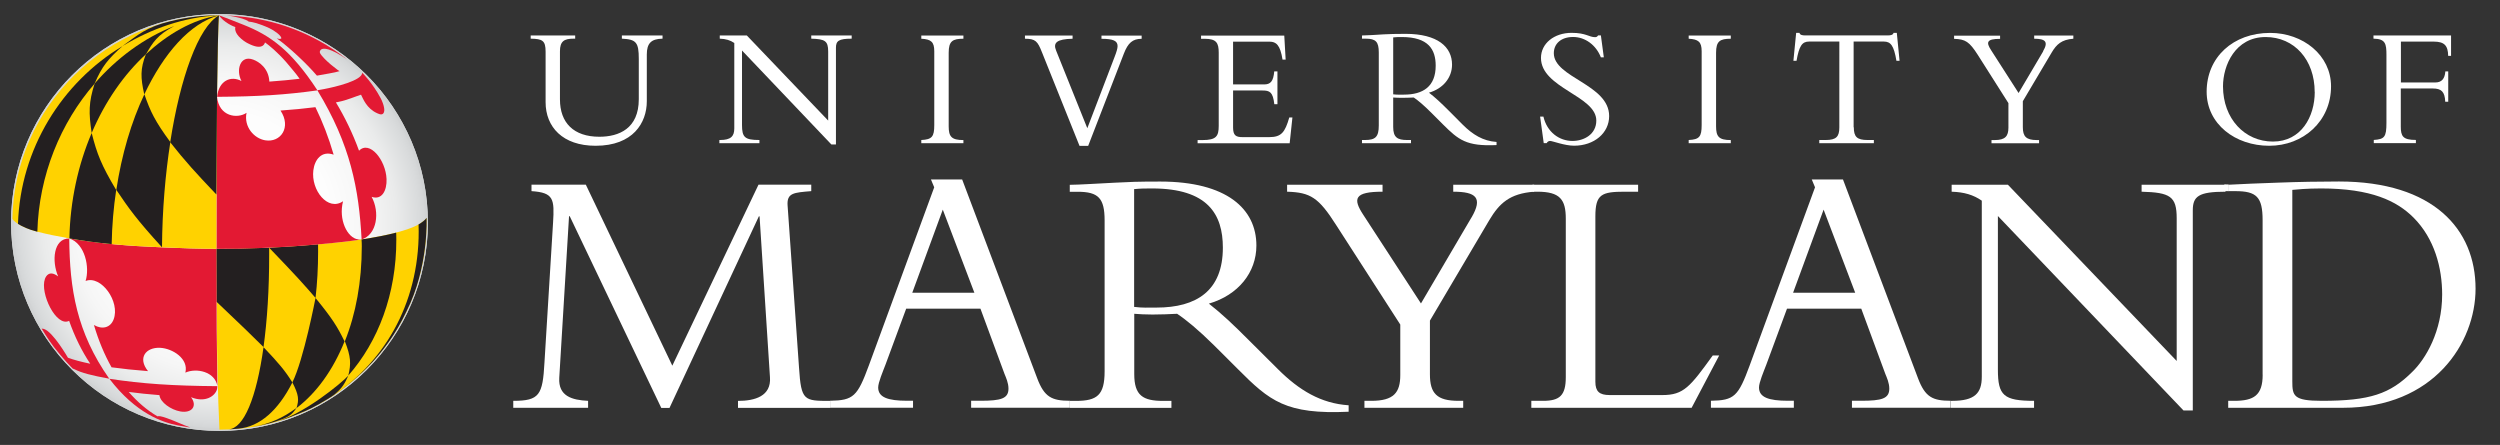
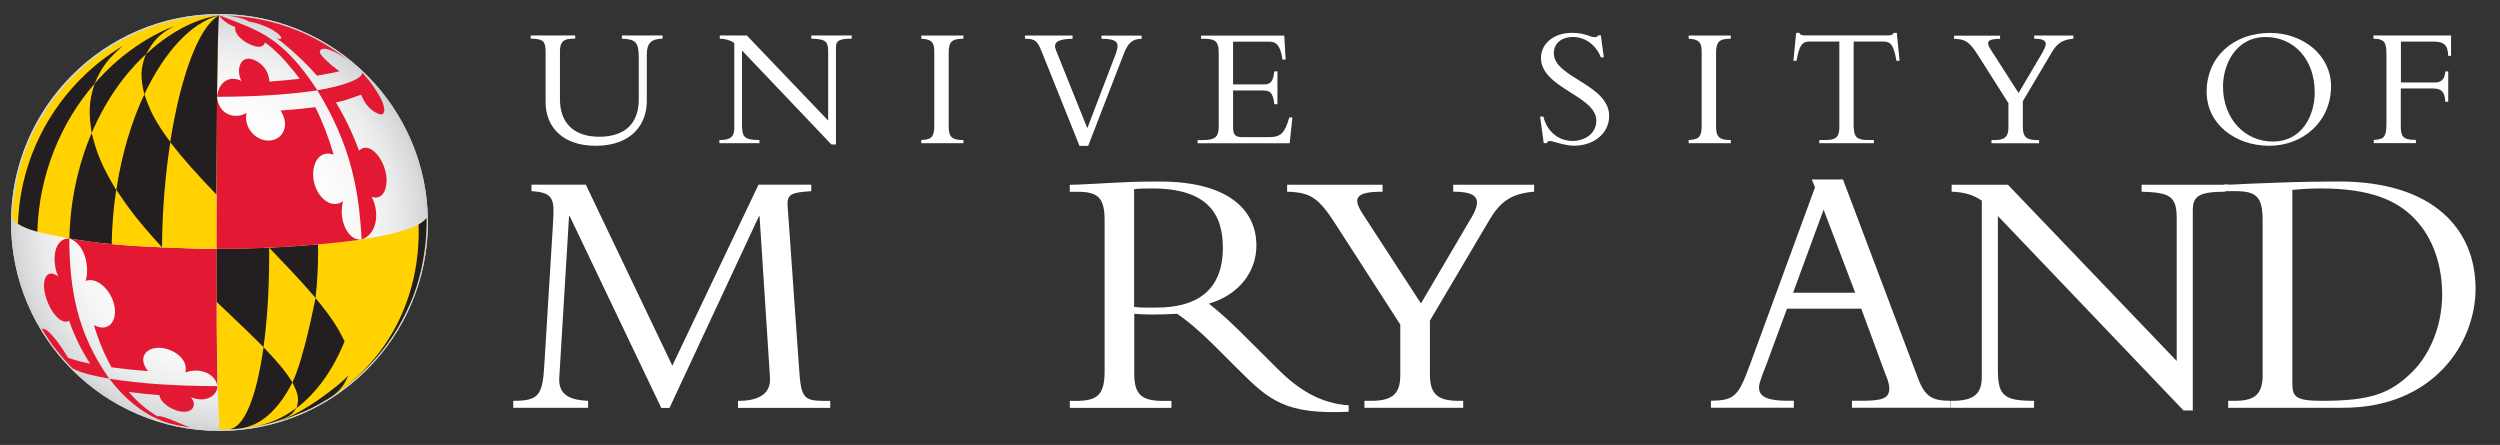
<svg xmlns="http://www.w3.org/2000/svg" version="1.1" viewBox="0 0 398.92 71">
  <rect x="0" y="0" width="398.92" height="71" fill="#333333" stroke="none" />
  <defs>
    <style>
      .st0, .st1 {
        fill: #e31933;
      }

      .st2 {
        fill: #d1d3d4;
      }

      .st3 {
        fill: #ffd200;
      }

      .st3, .st1, .st4 {
        mix-blend-mode: multiply;
      }

      .st5 {
        fill: #231f20;
      }

      .st6 {
        fill: url(#radial-gradient);
      }

      .st7 {
        isolation: isolate;
      }

      .st8 {
        fill: #fff;
      }
    </style>
    <radialGradient id="radial-gradient" cx="35.74" cy="35.5" fx="35.74" fy="35.5" r="33.26" gradientTransform="translate(-.72 0)" gradientUnits="userSpaceOnUse">
      <stop offset="0" stop-color="#fff" />
      <stop offset=".53" stop-color="#fdfdfd" />
      <stop offset=".71" stop-color="#f6f6f6" />
      <stop offset=".85" stop-color="#eaebeb" />
      <stop offset=".96" stop-color="#d9dbdc" />
      <stop offset="1" stop-color="#d1d3d4" />
    </radialGradient>
  </defs>
  <g class="st7">
    <g id="Layer_1">
      <g>
        <g>
          <path class="st8" d="M105.51,65.07l-14.6-30.57h-.11l-1.56,25.79c-.17,2.92,2.02,3.55,4.6,3.67v1.11h-11.94v-1.11c4.18,0,4.7-.92,4.98-6.13l1.37-22.29c.23-3.78.12-4.81-3.44-5.04v-1.03h8.67l13.8,28.88,13.75-28.88h8.42v1.03c-2.81.23-3.89.29-3.78,2.24l1.83,25.96c.34,5.27.8,5.27,4.98,5.27v1.11h-14.72v-1.11c2.69,0,5.33-.75,5.1-3.78l-1.66-25.67h-.11l-14.26,30.57h-1.32Z" />
-           <path class="st8" d="M155.48,46.71h-9.91l4.87-13.26,5.04,13.26ZM156.45,49.26l3.84,10.41c.23.57.63,1.43.63,2.34,0,1.6-1.2,1.94-4.47,1.94h-1.49v1.11h15.75v-1.11c-2.86,0-4.07-.57-5.21-3.6l-11.97-31.71h-4.98l.52,1.25-10.42,28.4c-1.83,4.97-2.46,5.6-6.19,5.66v1.11h13.23v-1.11h-.92c-3.15,0-4.64-.57-4.64-2.12,0-.8.74-2.52,1.15-3.6l3.32-8.98h11.85Z" />
          <path class="st8" d="M180.97,30.18c1.04-.11,1.78-.11,2.88-.11,8.87,0,11.28,4.12,11.28,9.45,0,6.87-4.2,9.56-10.59,9.56-1.32,0-2.19.06-3.57-.11v-18.78ZM180.97,50.07c.92.06,1.67.12,2.94.12,1.55,0,2.48-.06,3.92-.12,1.38.91,3.4,2.56,5.93,5.07l3.77,3.76c5.07,5.09,7.65,7.26,17.67,6.8v-1.03c-4.41-.29-7.9-2.39-11.28-5.76l-4.52-4.5c-2.67-2.68-4.37-4.28-6.5-5.96,4.69-1.37,7.58-4.98,7.58-9.27,0-5.84-4.71-10.21-15.35-10.21-3.74,0-4.88.06-7.22.18-2.34.11-5.83.34-7.21.34v1.11h1.26c3.32,0,4.3,1.03,4.3,4.58v24.07c0,3.81-1.2,4.72-4.58,4.72h-.97v1.11h16.21v-1.11h-1.32c-3.22,0-4.61-.85-4.61-4.27v-9.62Z" />
          <path class="st8" d="M234.81,34.7c1.83-3.14.74-4.11-2.92-4.11v-1.11h12.91v1.11c-3.88.29-5.54,1.83-7.14,4.51l-9.49,16.06v8.57c0,3.03,1.09,4.23,4.57,4.23h.74v1.11h-15.76v-1.11h1.1c3.58,0,4.62-1.31,4.62-4.11v-8.06l-10.24-15.89c-2.8-4.4-4.11-5.2-7.82-5.31v-1.11h15.23v1.11c-4.5,0-4.79,1.09-3.06,3.71l9.19,14.12,8.06-13.72Z" />
-           <path class="st8" d="M269.92,65.07h-25.57v-1.11h1.89c2.64,0,3.61-.86,3.61-3.77v-25.31c0-3.03-.92-4.29-4.52-4.29h-.8v-1.11h16.86v1.11h-2.12c-3.72,0-4.7.4-4.7,3.95v26.38c0,1.54.63,2.12,2.29,2.12h8.42c3.38,0,4.41-1.32,8.02-6.32h1.03l-4.41,8.37Z" />
          <path class="st8" d="M296.03,46.71h-9.91l4.87-13.26,5.04,13.26ZM297,49.26l3.84,10.41c.23.57.63,1.43.63,2.34,0,1.6-1.2,1.94-4.47,1.94h-1.49v1.11h15.75v-1.11c-2.87,0-4.07-.57-5.21-3.6l-11.97-31.71h-4.98l.52,1.25-10.42,28.4c-1.83,4.97-2.46,5.6-6.19,5.66v1.11h13.23v-1.11h-.92c-3.15,0-4.64-.57-4.64-2.12,0-.8.74-2.52,1.15-3.6l3.32-8.98h11.85Z" />
          <path class="st8" d="M348.41,65.49l-29.61-31.02v24.52c0,4.11.91,4.97,5.77,4.97v1.11h-13.27v-1.11h.23c3.55,0,4.7-1.2,4.7-3.83v-28.11c-1.32-.92-2.81-1.37-4.81-1.43v-1.11h8.98l26.93,28.12v-22.77c0-3.49-1.03-4.12-5.6-4.24v-1.11h13.38v1.11c-4.3,0-5.21.74-5.21,2.98v31.93h-1.48Z" />
          <path class="st8" d="M365.77,30.3c.69-.06,2.24-.23,4.59-.23,8.03,0,12.1,2,14.74,4.63,3.38,3.37,4.59,8.06,4.59,12.29,0,5.89-2.64,10.29-4.76,12.34-3.55,3.54-6.77,4.63-14.45,4.63-4.53,0-4.7-.8-4.7-3.14v-30.52ZM361.05,59.79c0,3.31-1.43,4.17-4.53,4.17h-.97v1.11h18.31c14.51,0,21.16-10.37,21.16-19,0-9.43-6.66-17.11-21.8-17.11-2.98,0-6.48.06-9.62.18-3.13.11-5.94.22-8.06.34v1.02h1.15c3.38,0,4.35.92,4.35,4.64v24.65Z" />
          <path class="st8" d="M105.72,5.66v.51c-1.85.03-2.51.77-2.51,2.54v7.45c0,3.42-2.18,7.1-8.17,7.1-5.27,0-7.98-3.01-7.98-6.96v-8.06c0-1.77-.5-2.04-2.38-2.07v-.51h7.1v.51h-.25c-1.52,0-2.18.41-2.18,2.02v7.67c0,3.73,2.18,5.96,6.29,5.96,3.12,0,6.29-1.3,6.29-5.99v-6.43c0-2.65-.41-3.12-2.7-3.23v-.51h6.49Z" />
          <path class="st8" d="M132.67,23.06l-14.27-15v11.87c0,1.99.44,2.41,2.78,2.41v.51h-6.39v-.51h.11c1.71,0,2.27-.58,2.27-1.85V6.86c-.64-.44-1.35-.66-2.32-.69v-.51h4.32l12.98,13.58v-11.02c0-1.69-.5-1.99-2.7-2.05v-.51h6.45v.51c-2.07,0-2.51.36-2.51,1.44v15.44h-.71Z" />
          <path class="st8" d="M153.73,22.85h-6.72v-.51c1.71-.08,2.07-.53,2.07-2.38v-11.79c0-1.49-.52-1.91-2.07-1.99v-.51h6.72v.51c-1.74,0-2.35.39-2.35,2.24v11.74c0,1.63.44,2.19,2.35,2.19v.51Z" />
          <path class="st8" d="M172.25,23.26l-5.99-14.93c-.69-1.74-1.02-2.15-2.71-2.15v-.51h7.6v.51c-2.54.06-3.15.64-2.62,1.91l4.97,12.37,4.36-11.4c.3-.77.47-1.33.47-1.71,0-.83-.69-1.16-2.57-1.16v-.51h6.41v.51c-1.44,0-2.18.66-2.84,2.37l-5.69,14.71h-1.38Z" />
          <path class="st8" d="M203.85,16.63h-.51c-.22-1.97-.75-2.19-1.89-2.19h-4.69v5.91c0,1.28.47,1.53,1.5,1.53h4.27c1.93,0,2.51-.75,3.2-3.14h.5l-.44,4.12h-14.69v-.51h.77c2.21,0,2.6-.61,2.6-2.27v-11.67c0-1.55-.36-2.22-2.21-2.22h-.61v-.51h13.28l.22,3.83h-.5c-.36-2.36-1.04-2.86-2.04-2.86h-5.85v6.82h4.96c1,0,1.47-.47,1.61-2.08h.51v5.25Z" />
-           <path class="st8" d="M222.31,5.97c.5-.06.85-.06,1.38-.06,4.25,0,5.4,1.99,5.4,4.57,0,3.32-2.01,4.62-5.07,4.62-.63,0-1.05.03-1.71-.05V5.97ZM222.31,15.56c.44.03.8.05,1.41.05.74,0,1.19-.03,1.87-.05.66.44,1.63,1.25,2.84,2.47l1.83,1.83c2.47,2.45,3.71,3.51,8.54,3.29v-.5c-2.13-.14-3.81-1.16-5.44-2.8l-2.18-2.19c-1.3-1.3-2.14-2.08-3.16-2.87,2.27-.66,3.68-2.41,3.68-4.48,0-2.82-2.3-4.91-7.41-4.91-1.79,0-2.35.03-3.48.08-1.13.07-2.82.18-3.48.18v.51h.61c1.6,0,2.07.5,2.07,2.21v11.65c0,1.86-.58,2.31-2.21,2.31h-.47v.51h7.82v-.51h-.63c-1.54,0-2.21-.42-2.21-2.08v-4.69Z" />
          <path class="st8" d="M246.28,18.61c.57,2.45,2.5,3.88,4.64,3.88,1.85,0,3.8-1.07,3.8-3.25,0-3.97-8.83-5.18-8.83-10,0-2.29,2.08-4,4.89-4,2.31,0,2.78.69,3.74.69.22,0,.33-.06.49-.28h.44l.47,3.5h-.47c-.77-1.98-2.53-3.25-4.43-3.25s-3.08,1.05-3.08,2.59c0,3.91,8.83,4.96,8.83,10.03,0,2.7-2.38,4.73-5.6,4.73-1.51,0-3.44-.76-3.82-.76-.25,0-.44.14-.55.35h-.47l-.58-4.24h.52Z" />
          <path class="st8" d="M276.18,22.85h-6.72v-.51c1.71-.08,2.07-.53,2.07-2.38v-11.79c0-1.49-.53-1.91-2.07-1.99v-.51h6.72v.51c-1.74,0-2.35.39-2.35,2.24v11.74c0,1.63.44,2.19,2.35,2.19v.51Z" />
          <path class="st8" d="M295.81,20.32c0,1.5.5,2.02,2.18,2.02h1.02v.51h-8.71v-.51h1.02c1.69,0,2.18-.53,2.18-2.02V6.63h-4.81c-1.11,0-1.6.64-2.02,3.07h-.5l.44-4.46h.53c.03.16.14.27.3.33.17.06.36.08.55.08h13.3c.39,0,.8-.08.86-.41h.52l.44,4.46h-.5c-.41-2.44-.91-3.07-2.02-3.07h-4.81v13.68Z" />
          <path class="st8" d="M326.01,8.17c.89-1.52.36-1.99-1.42-1.99v-.51h6.25v.51c-1.87.14-2.68.89-3.45,2.19l-4.61,7.78v4.15c0,1.47.53,2.05,2.23,2.05h.36v.51h-7.59v-.51h.52c1.69,0,2.18-.64,2.18-1.99v-3.9l-4.88-7.69c-1.36-2.13-1.99-2.52-3.79-2.57v-.51h7.34v.51c-2.13,0-2.27.53-1.44,1.8l4.39,6.84,3.92-6.64Z" />
          <path class="st8" d="M369.36,14.68c0,3.93-2.16,7.91-6.67,7.91s-7.97-3.65-7.97-8.82c0-3.32,1.94-7.86,6.8-7.86,4.57,0,7.83,3.62,7.83,8.77ZM371.96,13.77c0-4.98-4.49-8.52-9.72-8.52-5.89,0-10.13,3.87-10.13,9.38,0,5.17,4.57,8.63,9.99,8.63s9.86-3.9,9.86-9.49Z" />
          <path class="st8" d="M390.64,16.23h-.46c-.06-1.61-.64-2.11-1.97-2.11h-5.12v6.07c0,1.55.33,2.14,2.41,2.14v.51h-6.72v-.51c1.71-.11,2.02-.47,2.02-2.72v-10.84c0-1.77-.14-2.58-2.07-2.6v-.51h12.38v3.25h-.46c-.03-1.61-.58-2.27-2.29-2.27h-5.25v6.52h5.48c1.02,0,1.52-.58,1.61-1.77h.46v4.86Z" />
          <rect class="st8" x="354.94" y="29.43" width=".65" height="1.07" />
        </g>
        <g>
          <path class="st6" d="M35.02,68.76c-18.34,0-33.26-14.92-33.26-33.26,0-18.34,14.92-33.26,33.26-33.26,18.34,0,33.26,14.92,33.26,33.26,0,18.34-14.92,33.26-33.26,33.26Z" />
          <path class="st2" d="M35.02,68.76c-18.34,0-33.26-14.92-33.26-33.26,0-18.34,14.92-33.26,33.26-33.26,18.34,0,33.26,14.92,33.26,33.26,0,18.34-14.92,33.26-33.26,33.26ZM35.02,2.68c-18.1,0-32.82,14.72-32.82,32.82,0,18.1,14.72,32.82,32.82,32.82,18.1,0,32.82-14.72,32.82-32.82,0-18.1-14.72-32.82-32.82-32.82Z" />
          <path class="st3" d="M68.05,34.77c0,.15-.59.64-1.21,1.02-.02,0-.03.02-.05.03-.85.47-2.06.9-3.56,1.29-1.54.41-3.44.77-5.53,1.09-2.1.32-4.43.56-6.94.79,0,0,0,0,0,0-3.22.29-5.24.41-7.8.54-2.72.11-5.55.17-8.42.17,0,.36,0,.73,0,1.1,0,2.58.01,5.04.02,7.36q.07,12.69.46,20.4c18.25,0,33.04-14.79,33.04-33.04,0,0,0-.48,0-.73Z" />
          <g>
            <path class="st5" d="M34.53,40.79c0,2.58.01,5.04.02,7.36q5.3,5.02,7.5,7.23c.58-4.19.91-9.2.9-14.75,0-.36,0-.73,0-1.1-3.35.13-5.55.17-8.42.17,0,.36,0,.73,0,1.1Z" />
            <path class="st5" d="M46.65,61.02c-1.16-1.88-2.21-3.11-4.6-5.62-1.12,8.05-3.13,13-5.6,13.11.21,0,.53-.03.74-.04.26-.02.58-.05.85-.07,3.42-.3,6.36-2.93,8.61-7.37Z" />
            <path class="st5" d="M50.35,47.53s-1.9,9.92-3.7,13.49c1.04,2,1.08,2.79.66,4.1,3.21-2.43,5.85-6.11,7.67-10.65-1.17-2.38-1.96-3.65-4.64-6.93Z" />
            <path class="st5" d="M40.89,68.02c.72-.13.68-.14,2.01-.44l.79-.23c2.44-.76,2.87-1.14,3.63-2.27-2.18,1.64-4.51,2.64-7.11,3.05l.68-.11Z" />
-             <path class="st5" d="M55.58,59.92c4.76-5.4,7.68-13.02,7.66-21.71,0-.37,0-.73-.02-1.09-1.54.41-3.44.77-5.53,1.09.03.37.04.74.04,1.1,0,5.65-.95,10.79-2.7,15.14.98,2.52,1,3.58.55,5.47Z" />
            <path class="st5" d="M50.75,38.99c-3.21.29-5.24.41-7.8.54,4.53,4.71,5.49,5.81,7.4,8.01.27-2.34.41-4.82.41-7.41,0-.37,0-.76-.01-1.13Z" />
          </g>
          <path class="st5" d="M27.77,4.17c1.84-.75,3.61-1.52,7.18-1.72h0c-2.41.22-4.94.89-7.18,1.72" />
          <g class="st4">
            <path class="st0" d="M57.14,38.2c-1.72-.23-3.16-3.14-2.4-6.09-2.42,1.67-5.14-1.76-4.74-4.94.21-1.69,1.31-3.18,3.24-2.49-.78-2.69-1.76-5.23-2.91-7.58-1.71.22-3.58.4-5.57.54,1.77,2.67.03,5.15-2.43,4.75-1.79-.29-3.45-2.16-2.99-4.39-1.45,1-4.42.61-4.7-2.56-.08,6.72-.12,15.31-.11,24.26,8.78.09,19.07-.85,23.17-1.49,0,0,0,.01,0,0-.17.01-.39.02-.55,0Z" />
          </g>
          <g class="st4">
            <path class="st0" d="M13.67,44.83c2.46-.95,5.54,3.3,4.46,6.14-.5,1.31-1.79,1.67-3.14.89.73,2.48,1.68,4.74,2.81,6.75,1.74.24,3.69.45,5.82.61-1.71-2.11-.34-3.84,1.95-3.72,1.96.1,4.56,1.73,4.01,3.96,1.77-.8,4.75-.15,5.11,2.16-.09-4.96-.15-12.23-.16-20.82,0-.38,0-.72,0-1.1-2.79,0-5.61-.1-8.43-.22-5.97-.25-10.04-.59-15.04-1.44,0,.01,0-.02,0,0,2.56.87,3.27,4.68,2.6,6.79Z" />
          </g>
          <path class="st1" d="M50.67,14.39h0s.02,0,.02,0h0s.02,0,.02,0c.32-.05.62-.11.91-.16,1.89-.35,6.18-1.38,6.18-2.63,0,0,1.68,1.69,2.92,4.03.15.26.24.49.38.86.15.41.24.89.22,1.13-.05.71-.51.73-.98.51-.05-.02-.1-.04-.15-.06-1.7-.76-2.25-2.32-2.58-2.96-.86.27-2.29.89-3.48,1.12-.14.03-.39.09-.53.11,1.4,2.3,2.73,5.05,3.69,7.71,1.66-1.71,4.27,1.46,4.39,4.53.07,1.8-.73,3.4-2.38,2.83,1.32,2.44.89,6.01-1.6,6.8-.42-8.02-1.77-15.13-7.06-23.8h0" />
          <path class="st1" d="M50.64,14.4h0c-4.21-6.43-7.53-8.76-11.8-10.45-.85-.34-3.74-1.47-3.89-1.51v.03h.01c.75,1.1,2.26,1.75,2.59,1.85-.09.4-.02,1.2,1.37,2.21.22.16.43.28.63.38,2.15,1.12,2.62.25,2.72-.1.01,0,.03-.02.04-.03.66.48,1.93,1.51,3.34,3.11.81.98,1.58,1.83,2.16,2.68-1.33.17-3.09.32-4.83.45-.1-2.11-1.62-3.16-2.58-3.51-2.09-.78-2.78,1.69-1.87,3.42-1.66-.9-3.62-.1-3.89,2.52,6.54-.04,11.03-.33,16-1.03h0,0" />
          <path class="st1" d="M51.05,8.42s-.03-.15-.01-.23c.02-.09.09-.16.09-.16,0,0,.03-.09.16-.16.34-.19,1.33-.29,4.1,1.62-5.73-4.51-11.9-6.36-17.13-6.87-.74-.09-2.11-.14-2.11-.14,1.67.15,2.79.59,3.06.69.21.07.38.19.48.28,0,0,.02,0,.02,0,.33.04.71.1,1.18.24.51.15,1.36.46,2.12.82.76.36,1.89,1.16,1.89,1.61-.17.11-.23.14-.74,0,1.96,1.39,4.76,4.02,6.41,5.95,1.14-.22,2.83-.46,3.62-.72-.05.05-2.59-1.84-3.15-2.92Z" />
          <path class="st1" d="M17.45,60.43c-2.83-.51-4.46-.94-5.55-1.5-.18-.09-.24-.09-.28-.1-.02,0-1.61-1.63-3.01-3.45-1.01-1.32-1.87-2.8-1.96-2.94.01.01.23,0,.36.05,1.48.49,3.8,4.55,3.83,4.59.92.34,2.11.66,3.56.96-1.36-2.04-2.49-4.34-3.37-6.84-2.06,1.04-4.69-4.41-3.86-6.7.17-.47.72-1.44,2.11-.39-1.05-2.43-.77-6.07,1.77-6.06.06,8.03,1.16,14.95,6.39,22.39" />
          <path class="st1" d="M34.64,62.07c-.29,1.14-1.89,2.24-4.16,1.31,1.06,1.4.14,2.61-1.73,2.27-1.45-.26-3.18-1.43-3.31-2.6-1.8-.14-3.44-.31-4.9-.51,1.39,1.61,2.93,2.93,4.6,3.9.2-.08.51-.06,1.5.29,1.27.44,2.47,1.04,3.74,1.49l-.27-.04c-.96-.15-1.19-.2-1.73-.3-2.43-.48-6.67-1.87-10.93-7.44h0,0c5.13.79,10.13,1.13,17.24,1.18-.02.14-.02.33-.05.46" />
          <path class="st3" d="M34.95,2.45c-17.72,0-32.63,14.46-32.97,32.42v.03c.02.05.19.38.88.82h0s0,0,0,0c.7.44,1.73.9,3.08,1.25,1.68.43,3.44.78,5.09,1.06h.03c5,.86,9.06,1.2,15.04,1.45,2.81.12,5.64.22,8.43.22,0-1.69-.01-11.28.06-20.55,0-1.2.03-2.45.04-3.7.07-6.04.2-12.18.32-12.99h0Z" />
          <path class="st5" d="M50.78,64.55c-1.87,1.05-2.23,1.07-4.74,2.11-.7.29-1.35.45-2.07.66,4.45-1.2,10.55-6.19,11.62-7.4-.54,1.2-.95,2-2.26,3.06-.36.29-1.94,1.24-2.55,1.58Z" />
          <path class="st5" d="M5.95,36.97c-1.38-.34-2.38-.81-3.08-1.25.37-11.96,7.01-22.56,16.69-28.37-2.29,2.03-3.3,3.24-4.46,5.99-5.43,6.24-8.9,14.62-9.14,23.64" />
-           <path class="st5" d="M19.58,7.32c2.42-1.75,3.8-3.02,7.65-3.94,2.69-.65,5.05-.93,7.72-.93h0c-5.57.24-10.81,2.14-15.37,4.88" />
          <path class="st5" d="M17.82,38.95c-2.41-.23-4.7-.55-6.75-.91.13-5.99,1.39-11.73,3.56-16.82.84,3.34,1.55,5.14,3.91,9.1-.42,2.8-.67,5.69-.72,8.63" />
          <path class="st5" d="M34.63,15.44c-.04,3.64-.06,7.38-.07,10.27-.02,2.86-.03,4.93-.03,5.33-3.25-3.41-4.99-5.32-7.37-8.34,1.6-10.28,4.48-18.39,7.78-20.25h0c-.12.98-.24,6.81-.31,12.99Z" />
          <path class="st5" d="M23.04,15.04c-2.08,4.38-3.63,9.63-4.48,15.26,2.02,3,3.27,4.76,7.29,9.16.04-5.91.53-11.64,1.33-16.79-2.42-3.29-3.19-4.86-4.14-7.63Z" />
          <path class="st5" d="M66.79,35.81c.01.36.02.73.02,1.09.02,11.68-5.68,21.4-14.61,26.78l-.23.18c4.19-2.58,9.5-6.93,12.87-14.14,3.61-7.11,3.22-14.96,3.22-14.96-.18.32-.71.73-1.26,1.05Z" />
          <path class="st5" d="M27.77,4.17c-4.82,1.89-9.16,5.12-12.67,9.16-.96,3.01-.96,4.68-.47,7.89,2.14-5.01,5.14-9.35,8.68-12.59,1.09-1.89,1.77-3.02,4.47-4.46Z" />
          <path class="st5" d="M23.02,15.07c-.6-2.7-.65-4.07.26-6.42,3.45-3.18,7.43-5.54,11.66-6.2-4.64,1.24-8.84,6.11-11.92,12.62" />
        </g>
      </g>
    </g>
  </g>
</svg>